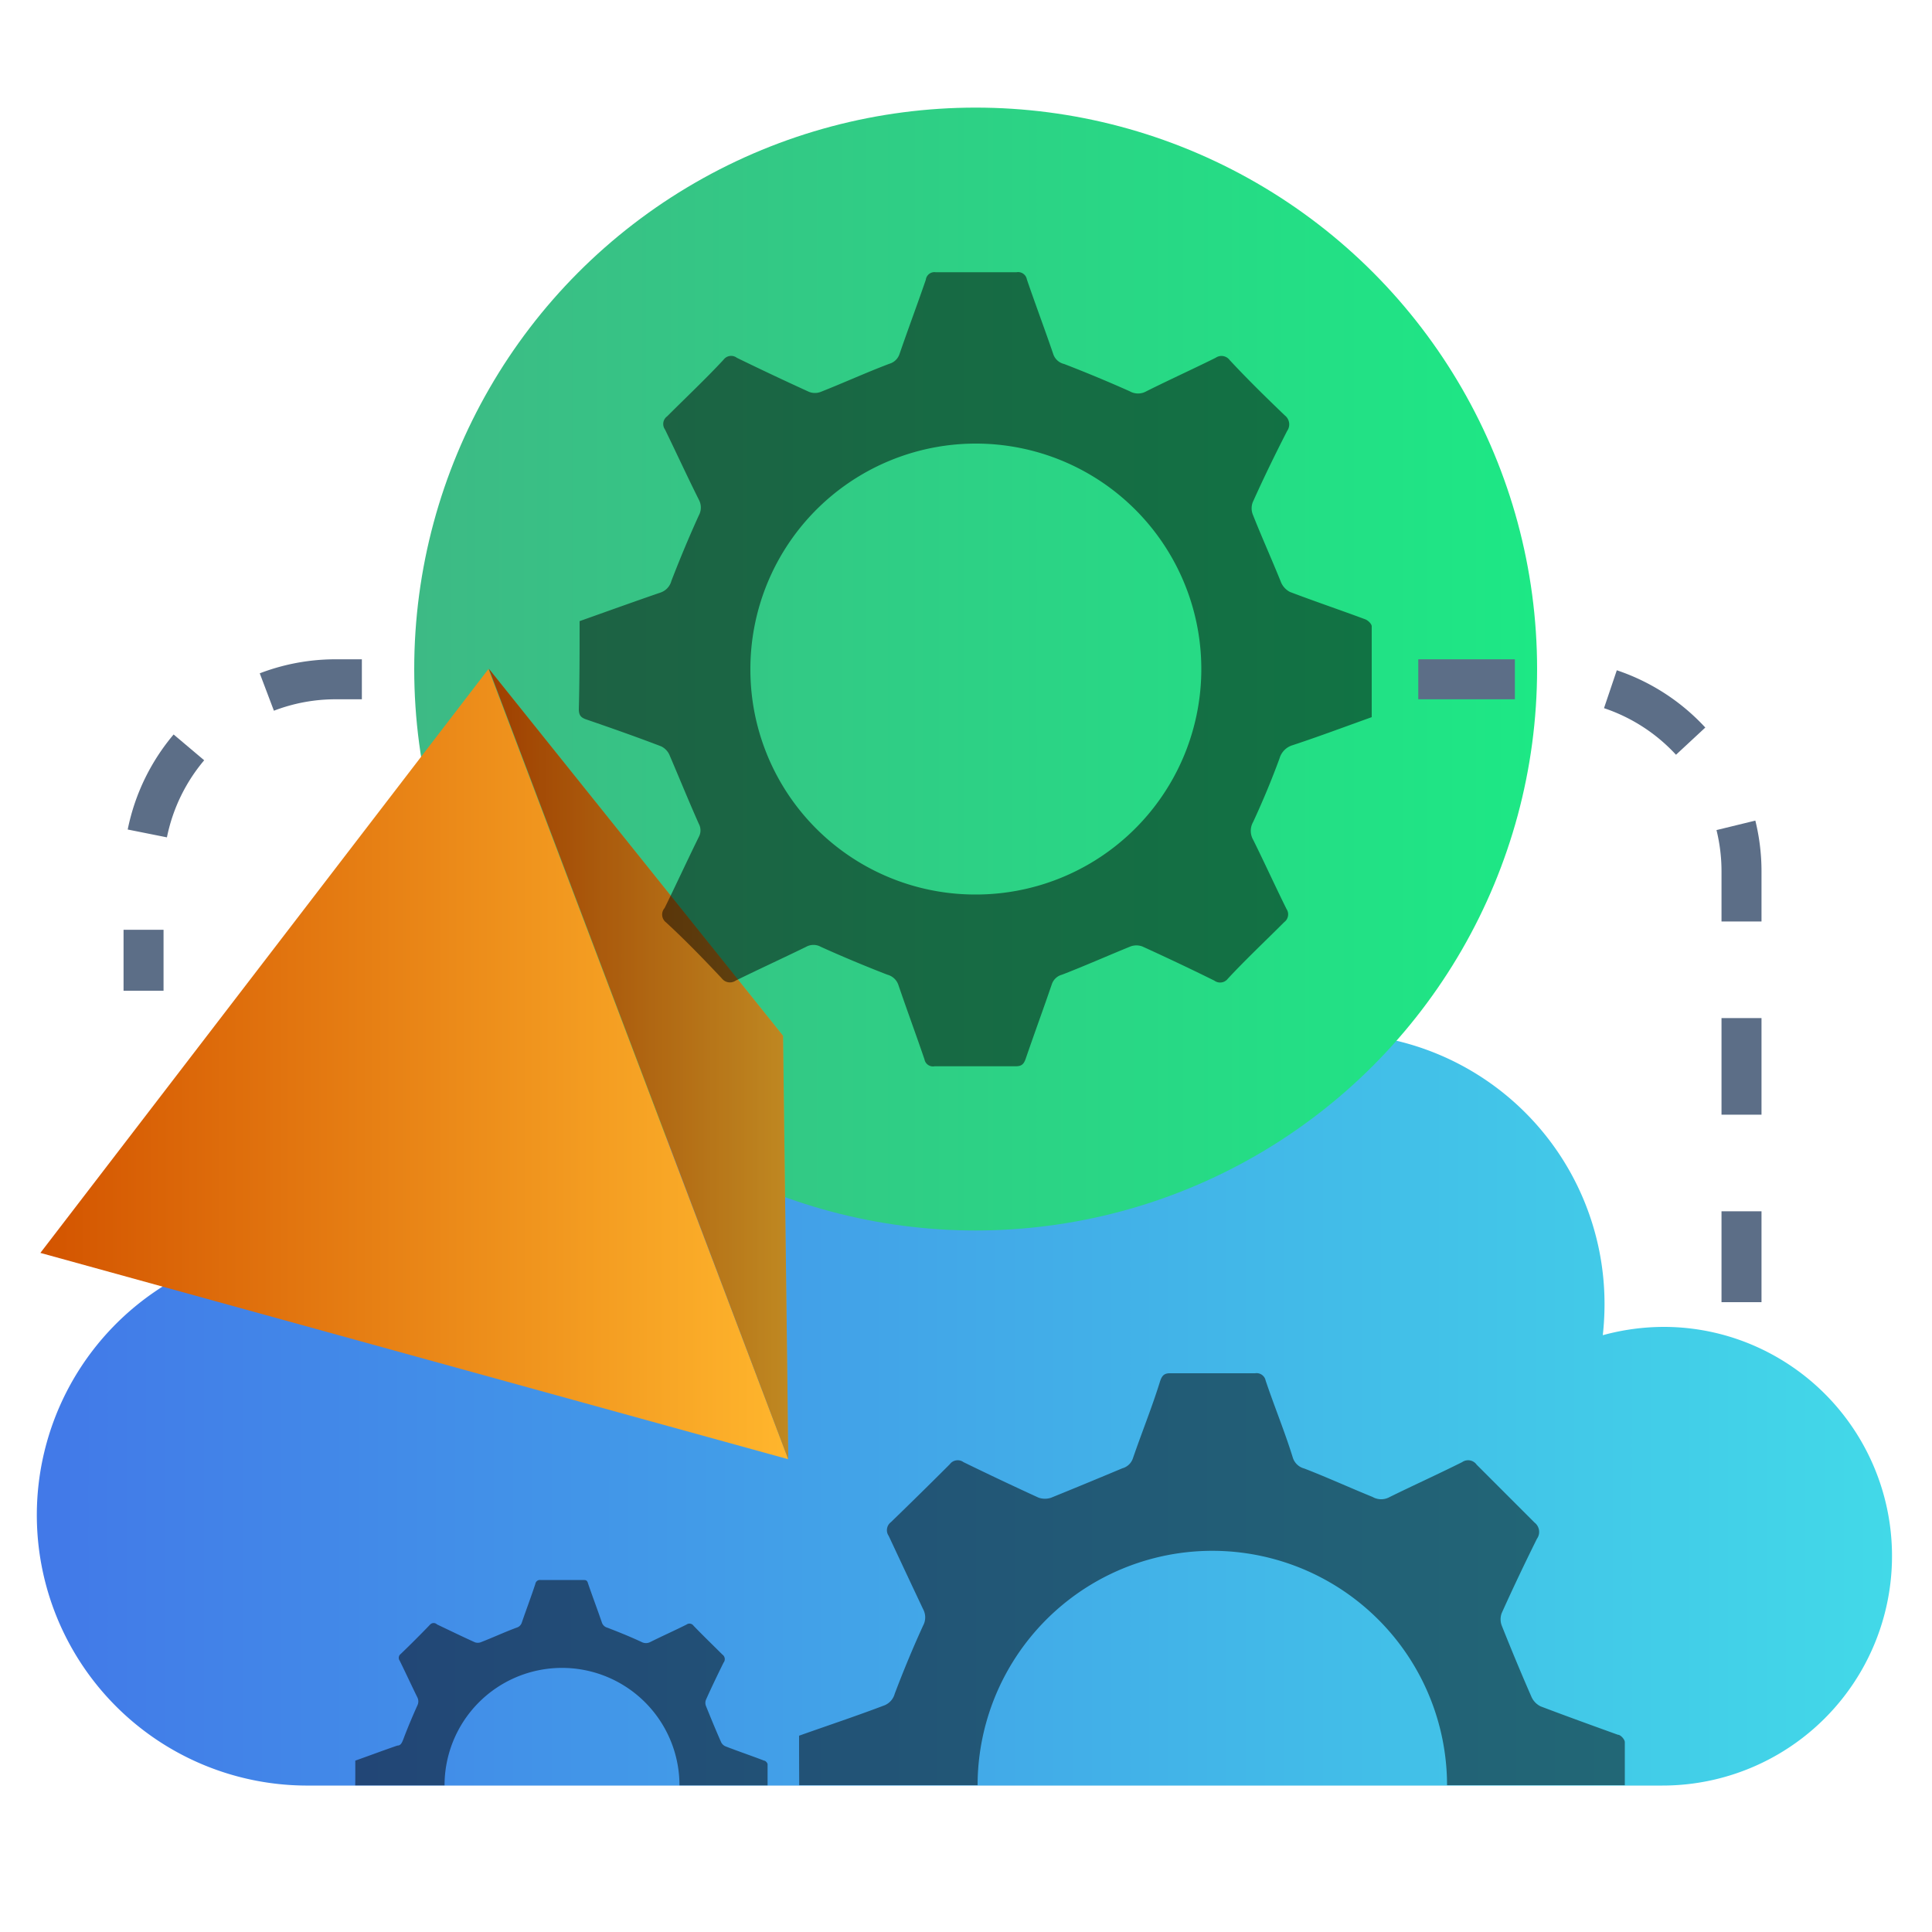
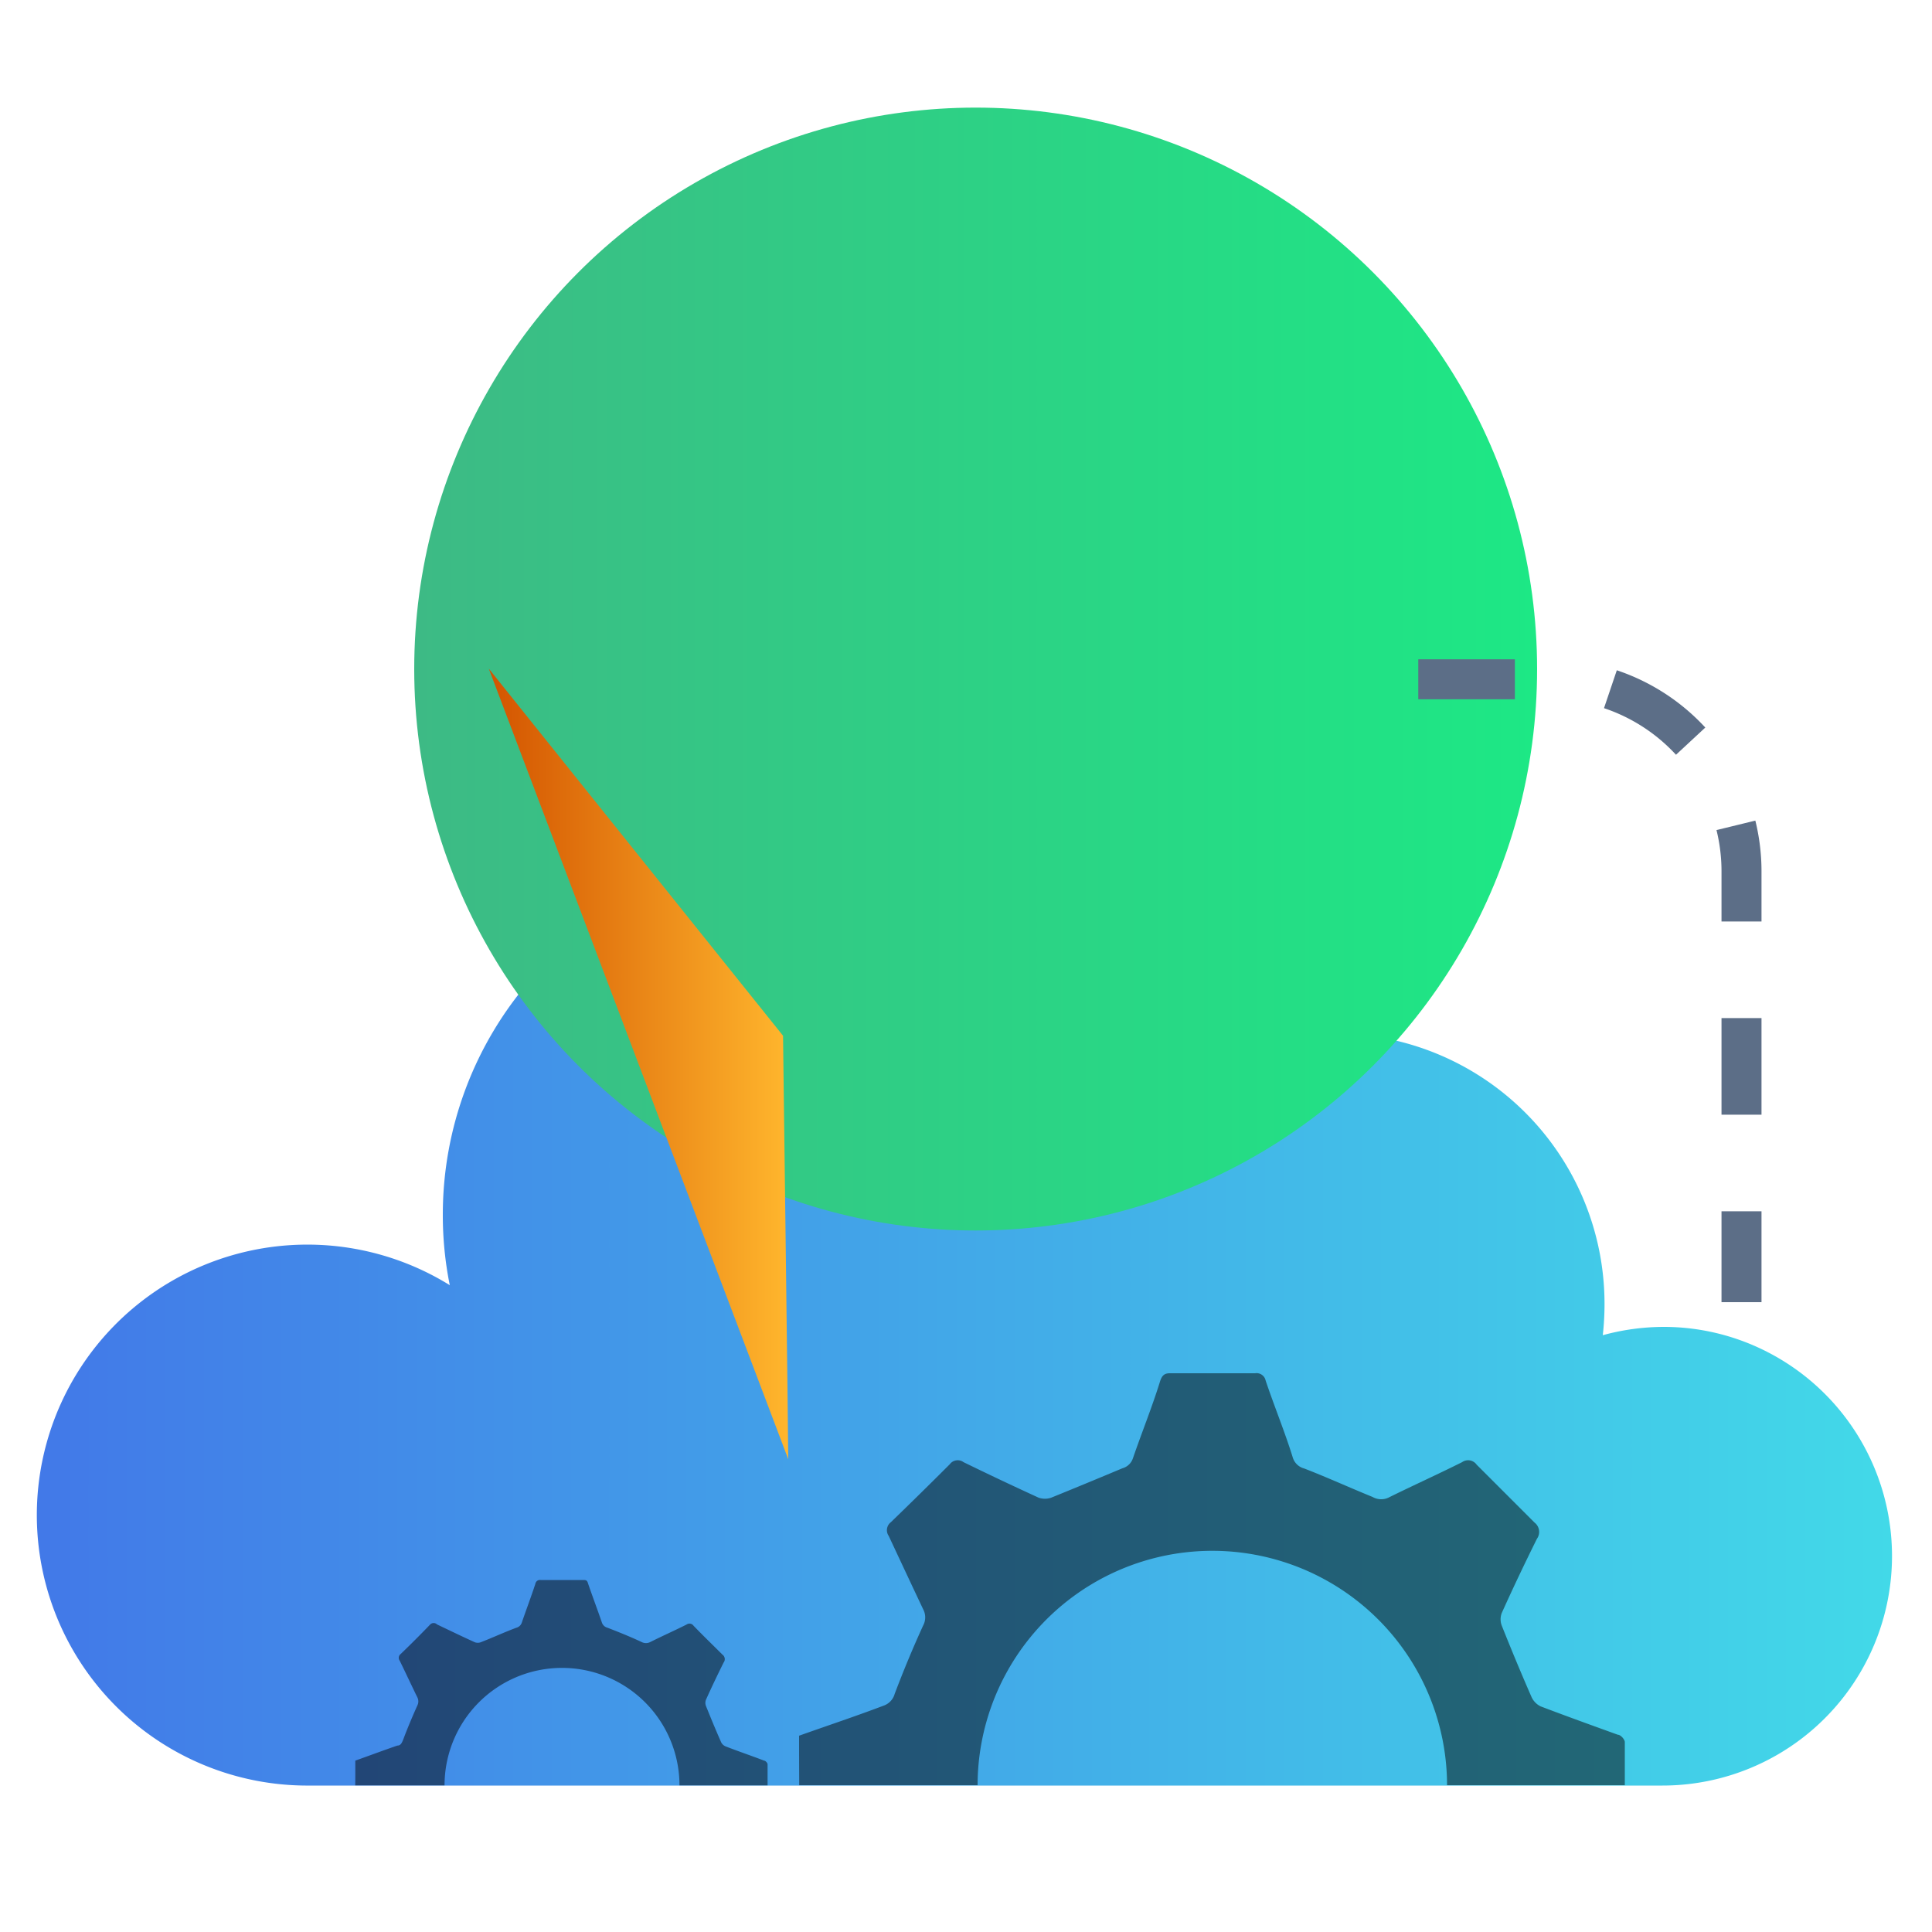
<svg xmlns="http://www.w3.org/2000/svg" xmlns:xlink="http://www.w3.org/1999/xlink" id="Layer_1" data-name="Layer 1" viewBox="0 0 100 100">
  <defs>
    <style>.cls-1,.cls-10{fill:none;}.cls-2{fill:url(#linear-gradient);}.cls-3{fill:url(#linear-gradient-2);}.cls-4{fill:url(#linear-gradient-3);}.cls-5{fill:url(#linear-gradient-4);}.cls-6{opacity:0.25;}.cls-7{opacity:0.49;}.cls-8{clip-path:url(#clip-path);}.cls-9{clip-path:url(#clip-path-2);}.cls-10{stroke:#5c6e87;stroke-miterlimit:10;stroke-width:2.07px;stroke-dasharray:5;}</style>
    <linearGradient id="linear-gradient" x1="237.41" y1="68.37" x2="333.25" y2="68.37" gradientTransform="translate(-235.32)" gradientUnits="userSpaceOnUse">
      <stop offset="0" stop-color="#4279e8" />
      <stop offset="1" stop-color="#42d9e8" />
    </linearGradient>
    <linearGradient id="linear-gradient-2" x1="21.44" y1="34.63" x2="79.56" y2="34.63" gradientUnits="userSpaceOnUse">
      <stop offset="0" stop-color="#3dba85" />
      <stop offset="1" stop-color="#1de885" />
    </linearGradient>
    <linearGradient id="linear-gradient-3" x1="2.09" y1="55.08" x2="40.8" y2="55.08" gradientUnits="userSpaceOnUse">
      <stop offset="0" stop-color="#d35400" />
      <stop offset="1" stop-color="#ffb62d" />
    </linearGradient>
    <linearGradient id="linear-gradient-4" x1="25.3" y1="55.08" x2="40.8" y2="55.08" xlink:href="#linear-gradient-3" />
    <clipPath id="clip-path">
      <rect class="cls-1" x="37.53" y="65.67" width="47.44" height="26.74" />
    </clipPath>
    <clipPath id="clip-path-2">
      <rect class="cls-1" x="16.48" y="79.05" width="23.72" height="13.37" />
    </clipPath>
  </defs>
  <path class="cls-2" d="M97.93,80.54A11.88,11.88,0,0,1,86.05,92.42h-70a14,14,0,1,1,7.23-25.9,18.29,18.29,0,0,1-.36-3.65,18.53,18.53,0,0,1,16-18.36,18.19,18.19,0,0,1,2.57-.18A18.54,18.54,0,0,1,59.21,57.54a13.48,13.48,0,0,1,1.94-1.61,13.92,13.92,0,0,1,7.68-2.44h.22a14,14,0,0,1,14,14,14.66,14.66,0,0,1-.09,1.62,12,12,0,0,1,3.14-.43,11.73,11.73,0,0,1,5.06,1.14A11.87,11.87,0,0,1,97.93,80.54Z" />
  <circle class="cls-3" cx="50.5" cy="34.63" r="29.06" />
-   <polygon class="cls-4" points="40.8 75.53 25.28 34.63 2.09 64.85 40.8 75.53" />
  <path class="cls-5" d="M40.8,75.53c0-.91-.27-21.92-.27-21.92l-15.23-19Z" />
-   <path class="cls-6" d="M40.8,75.53c0-.91-.27-21.92-.27-21.92l-15.23-19Z" />
  <g class="cls-7">
-     <path d="M30,32.15c1.41-.5,2.79-1,4.19-1.48a.87.87,0,0,0,.56-.6c.44-1.14.91-2.27,1.42-3.39a.85.85,0,0,0,0-.82c-.6-1.2-1.16-2.42-1.75-3.63a.49.49,0,0,1,.11-.68c1-1,2-1.94,2.92-2.93a.49.49,0,0,1,.69-.1c1.23.6,2.48,1.19,3.73,1.76a.83.83,0,0,0,.62,0c1.19-.47,2.35-1,3.54-1.45a.78.78,0,0,0,.53-.51c.44-1.28.92-2.56,1.36-3.84a.45.45,0,0,1,.51-.39c1.4,0,2.8,0,4.19,0a.46.46,0,0,1,.53.37c.44,1.29.92,2.56,1.36,3.85a.78.78,0,0,0,.57.53q1.71.66,3.39,1.41a.87.87,0,0,0,.87,0c1.18-.59,2.39-1.14,3.58-1.73a.53.53,0,0,1,.73.12c.93,1,1.88,1.93,2.85,2.86a.59.59,0,0,1,.12.81C66,23.52,65.4,24.75,64.84,26a.89.89,0,0,0,0,.62c.47,1.19,1,2.36,1.47,3.53a1,1,0,0,0,.46.49c1.29.49,2.59.93,3.88,1.41.15.05.35.24.35.37,0,1.56,0,3.12,0,4.7-1.37.49-2.73,1-4.09,1.45a1,1,0,0,0-.68.68c-.41,1.12-.87,2.22-1.37,3.3a.92.92,0,0,0,0,.91c.59,1.19,1.14,2.4,1.73,3.59a.5.5,0,0,1-.12.68c-1,1-2,1.94-2.92,2.93a.5.5,0,0,1-.69.1c-1.23-.61-2.48-1.2-3.73-1.77a.88.88,0,0,0-.62,0c-1.18.48-2.35,1-3.54,1.46a.76.76,0,0,0-.53.5c-.44,1.29-.91,2.56-1.35,3.85-.1.28-.21.39-.52.39-1.4,0-2.79,0-4.19,0a.45.45,0,0,1-.53-.36c-.44-1.29-.91-2.56-1.35-3.85a.82.82,0,0,0-.57-.53c-1.16-.45-2.31-.93-3.44-1.44a.78.78,0,0,0-.77,0c-1.21.59-2.43,1.15-3.63,1.74a.53.53,0,0,1-.73-.11c-.94-1-1.91-2-2.89-2.9A.51.51,0,0,1,34.4,47c.6-1.22,1.17-2.46,1.77-3.68a.71.71,0,0,0,0-.68c-.52-1.17-1-2.35-1.5-3.52a.9.9,0,0,0-.45-.49c-1.28-.49-2.56-.94-3.84-1.38-.31-.1-.42-.22-.42-.55C30,35.2,30,33.69,30,32.15ZM50.52,46.3A11.67,11.67,0,1,0,38.84,34.69,11.64,11.64,0,0,0,50.52,46.3Z" />
-   </g>
+     </g>
  <g class="cls-8">
    <g class="cls-7">
      <path d="M41.36,89.84c1.46-.52,2.91-1,4.36-1.55a.9.9,0,0,0,.59-.62c.45-1.19.94-2.37,1.47-3.53a.89.89,0,0,0,0-.85C47.17,82,46.59,80.76,46,79.5a.52.52,0,0,1,.11-.71q1.55-1.5,3.05-3a.51.51,0,0,1,.71-.11c1.29.63,2.58,1.24,3.89,1.84a1,1,0,0,0,.65,0c1.23-.5,2.44-1,3.68-1.52a.8.8,0,0,0,.55-.52c.46-1.34,1-2.67,1.41-4,.1-.29.22-.41.54-.4,1.46,0,2.91,0,4.37,0a.48.48,0,0,1,.55.38c.45,1.34,1,2.67,1.41,4a.84.84,0,0,0,.59.55c1.19.46,2.37,1,3.53,1.47a.9.9,0,0,0,.9,0c1.24-.61,2.5-1.18,3.74-1.8a.54.54,0,0,1,.75.13c1,1,2,2,3,3a.61.61,0,0,1,.12.84c-.63,1.27-1.24,2.55-1.82,3.84a.92.92,0,0,0,0,.65c.49,1.23,1,2.46,1.53,3.67a1,1,0,0,0,.48.51c1.34.51,2.7,1,4,1.47.15,0,.36.25.36.38,0,1.63,0,3.25,0,4.9-1.44.51-2.85,1-4.27,1.51a1,1,0,0,0-.7.71c-.43,1.16-.91,2.31-1.43,3.43a1,1,0,0,0,0,.95c.61,1.24,1.19,2.5,1.8,3.74a.52.52,0,0,1-.12.71q-1.55,1.5-3,3a.52.52,0,0,1-.71.11c-1.29-.63-2.58-1.25-3.89-1.84a.88.88,0,0,0-.64,0c-1.23.49-2.45,1-3.68,1.51a.81.81,0,0,0-.56.53c-.46,1.34-1,2.67-1.41,4a.48.48,0,0,1-.54.4c-1.45,0-2.9,0-4.36,0a.48.48,0,0,1-.55-.39c-.45-1.34-1-2.66-1.41-4a.85.85,0,0,0-.59-.56c-1.21-.46-2.4-1-3.58-1.49a.83.83,0,0,0-.81,0c-1.25.62-2.52,1.2-3.78,1.82a.54.54,0,0,1-.75-.12c-1-1-2-2-3-3a.54.54,0,0,1-.12-.75c.63-1.28,1.22-2.56,1.84-3.84a.72.72,0,0,0,0-.71c-.54-1.21-1-2.45-1.55-3.66a1,1,0,0,0-.48-.51c-1.32-.51-2.66-1-4-1.43a.52.52,0,0,1-.43-.58C41.37,93,41.36,91.44,41.36,89.84Zm21.4,14.73A12.15,12.15,0,1,0,50.6,92.48,12.13,12.13,0,0,0,62.76,104.57Z" />
    </g>
  </g>
  <g class="cls-9">
    <g class="cls-7">
      <path d="M18.39,91.13c.73-.26,1.45-.53,2.18-.78.17,0,.23-.14.3-.31.22-.59.47-1.18.73-1.76a.47.47,0,0,0,0-.43c-.31-.63-.6-1.26-.91-1.89a.25.25,0,0,1,.05-.35q.78-.75,1.53-1.53a.25.25,0,0,1,.35,0c.65.31,1.29.62,1.95.92a.44.44,0,0,0,.32,0c.62-.24,1.22-.52,1.84-.75a.4.4,0,0,0,.28-.27c.23-.67.48-1.33.7-2a.24.24,0,0,1,.27-.2c.73,0,1.46,0,2.18,0,.16,0,.23,0,.28.19.23.67.48,1.33.71,2a.41.41,0,0,0,.29.28c.6.23,1.19.47,1.77.74a.48.48,0,0,0,.45,0c.62-.31,1.25-.59,1.87-.9a.26.26,0,0,1,.37.06c.49.51,1,1,1.49,1.49a.29.29,0,0,1,.06.42c-.31.63-.62,1.27-.91,1.92a.44.44,0,0,0,0,.32c.25.62.5,1.23.77,1.84a.45.45,0,0,0,.24.25c.67.26,1.35.49,2,.74.07,0,.18.12.18.19,0,.81,0,1.63,0,2.45l-2.14.75a.51.51,0,0,0-.35.36c-.21.58-.45,1.15-.71,1.72a.47.47,0,0,0,0,.47c.31.62.6,1.25.9,1.87a.26.26,0,0,1-.06.35c-.51.5-1,1-1.52,1.53a.27.27,0,0,1-.36,0c-.64-.32-1.29-.63-1.94-.92a.5.5,0,0,0-.32,0c-.62.25-1.23.52-1.84.76a.41.41,0,0,0-.28.26c-.23.67-.48,1.34-.71,2a.24.24,0,0,1-.27.2c-.72,0-1.45,0-2.18,0a.24.24,0,0,1-.27-.19c-.23-.67-.48-1.34-.71-2a.38.38,0,0,0-.29-.27c-.61-.24-1.2-.49-1.79-.75a.43.43,0,0,0-.41,0c-.62.3-1.26.59-1.89.9a.25.25,0,0,1-.37-.06c-.5-.51-1-1-1.51-1.5a.28.28,0,0,1-.06-.38c.32-.63.61-1.28.92-1.91a.36.36,0,0,0,0-.36c-.27-.61-.51-1.22-.78-1.83a.51.51,0,0,0-.24-.26c-.66-.25-1.33-.49-2-.71-.15-.06-.21-.12-.21-.29C18.4,92.71,18.39,91.93,18.39,91.13Zm10.7,7.36a6.08,6.08,0,1,0-6.08-6A6.06,6.06,0,0,0,29.09,98.49Z" />
    </g>
  </g>
  <path class="cls-10" d="M73.41,35.16H80.2a9.94,9.94,0,0,1,9.94,9.94V67.4" />
-   <path class="cls-10" d="M18.73,35.16H17.37A9.94,9.94,0,0,0,7.43,45.1v6.18" />
</svg>